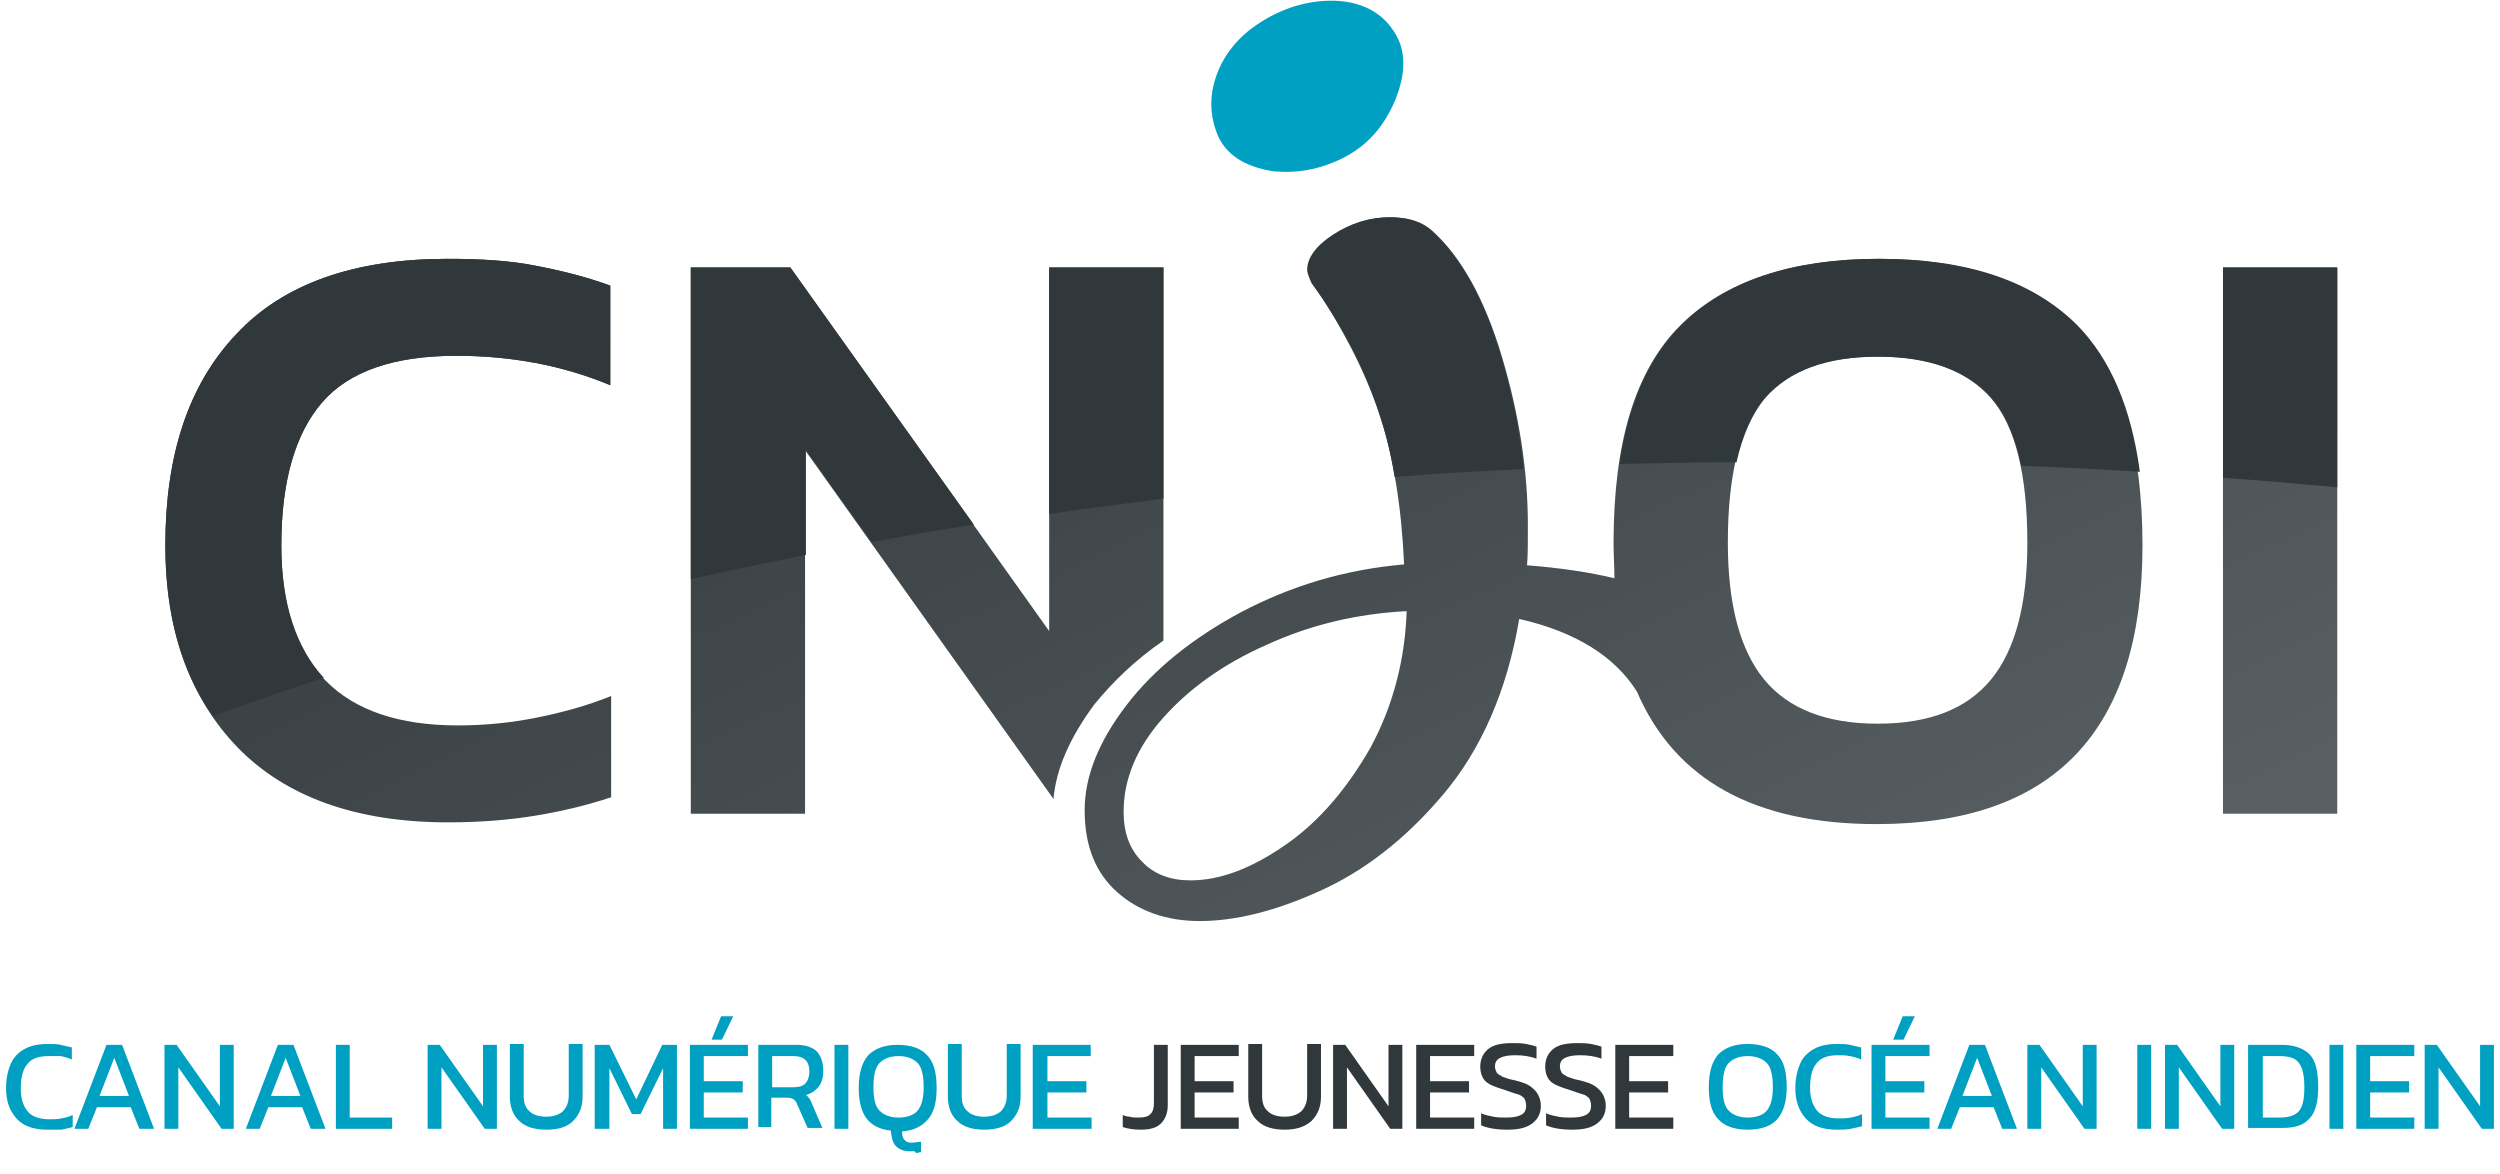
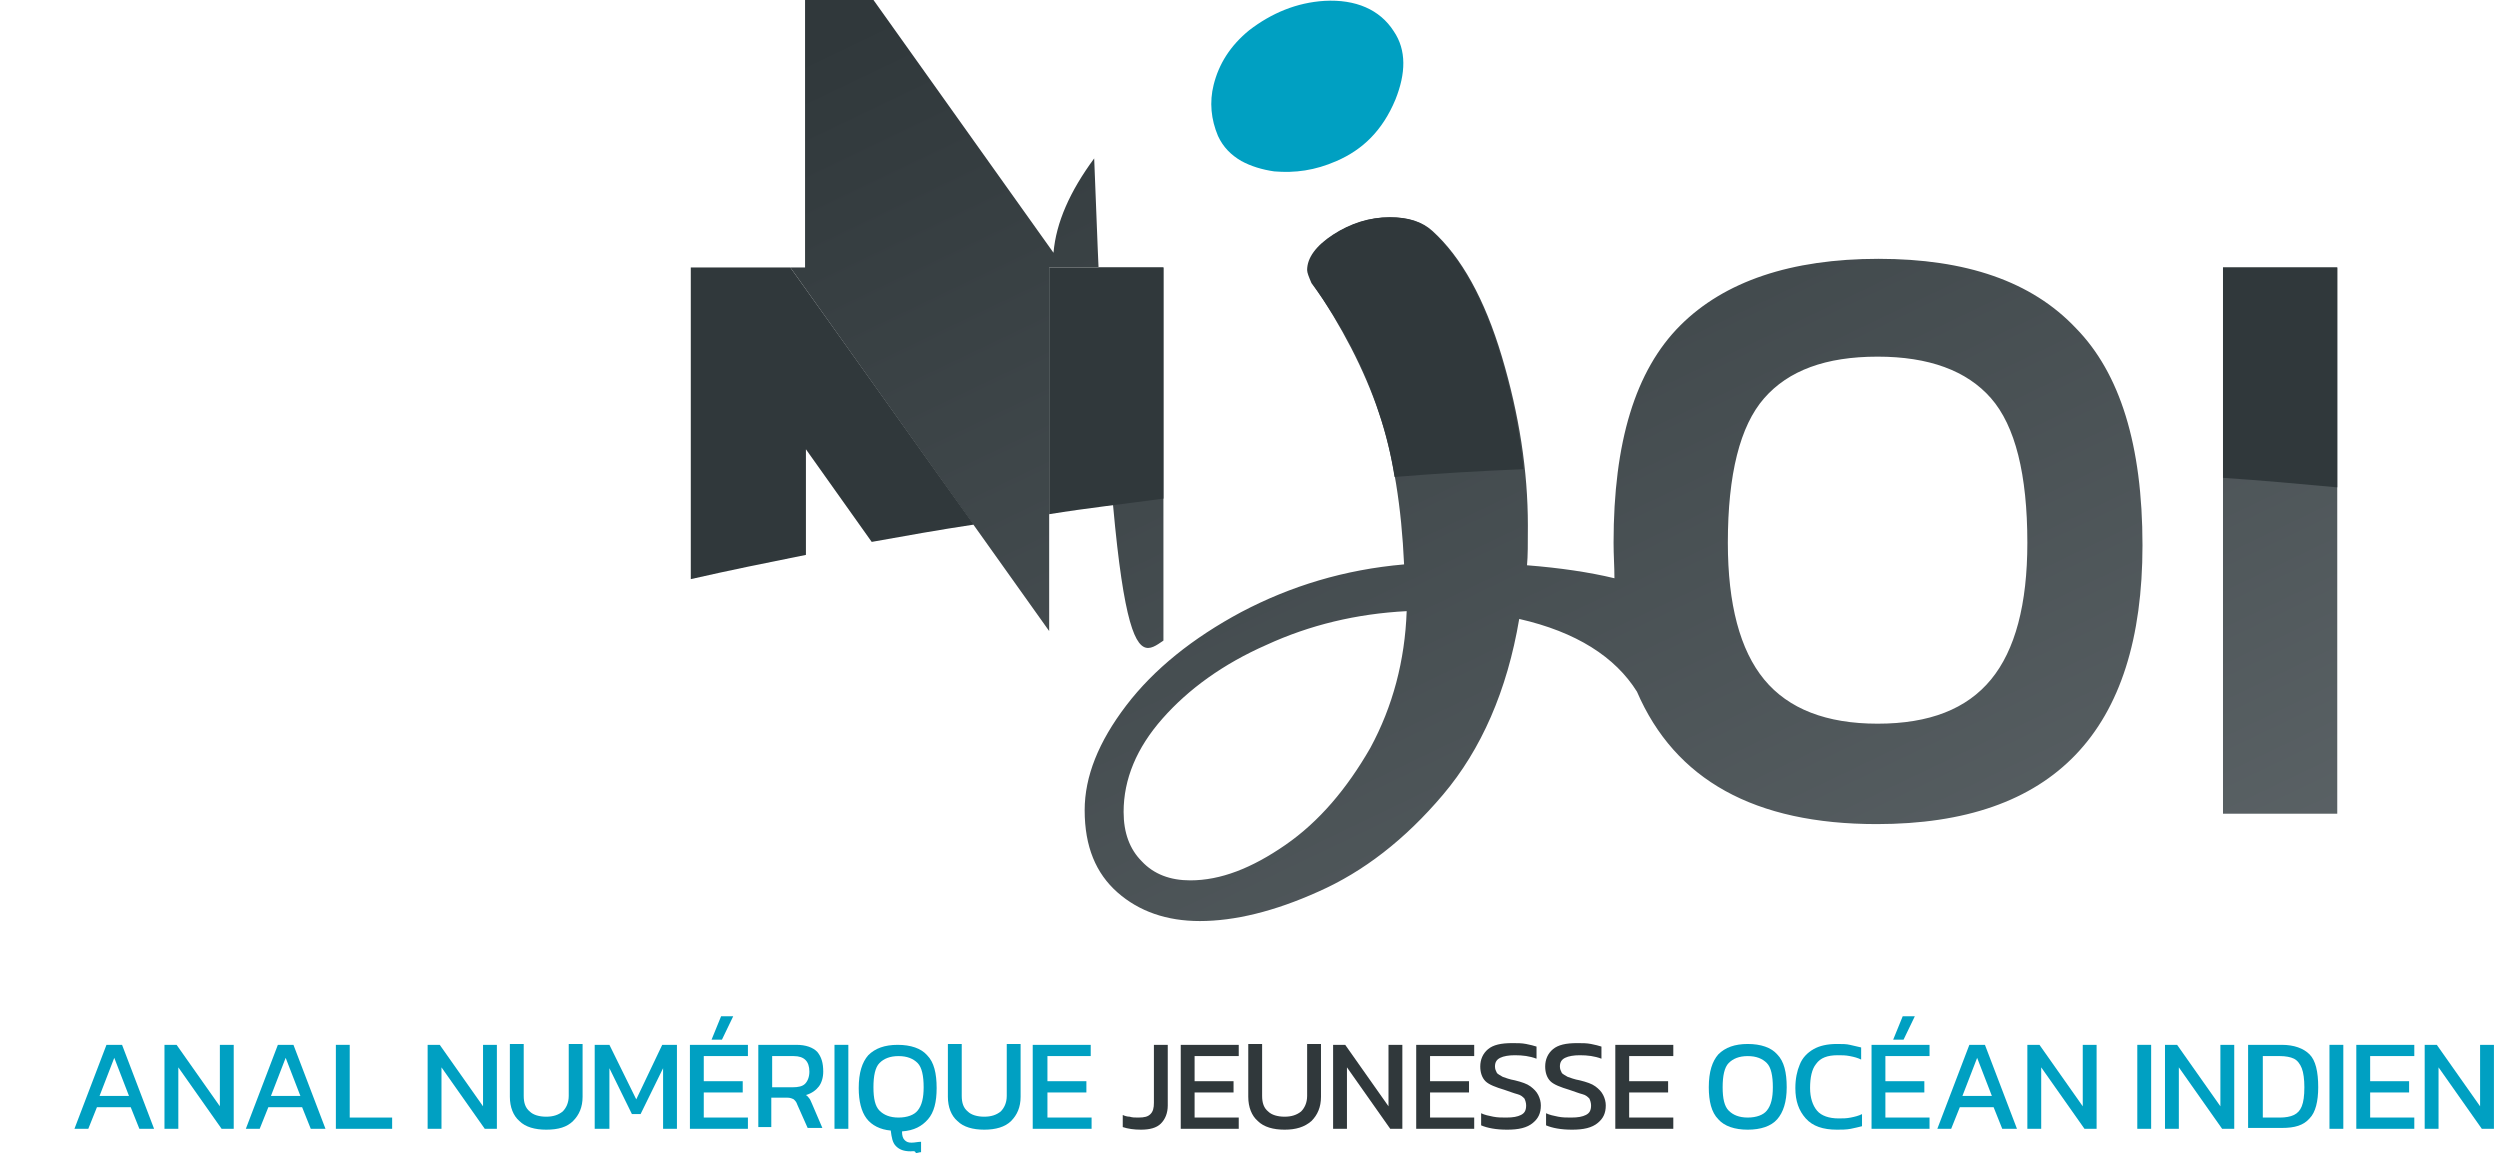
<svg xmlns="http://www.w3.org/2000/svg" version="1.1" id="Calque_1" x="0px" y="0px" viewBox="0 0 288.8 135.6" style="enable-background:new 0 0 288.8 135.6;" xml:space="preserve">
  <style type="text/css">
	.st0{fill:#00A0C2;}
	.st1{fill:#30383B;}
	.st2{fill:url(#SVGID_1_);}
	.st3{fill:url(#SVGID_00000122001027819227510520000002150368034590976412_);}
	.st4{fill:#FFFFFF;}
	.st5{fill:#E6EAEE;}
	.st6{fill:url(#SVGID_00000111165558210520358520000007170773591518997179_);}
	.st7{fill:url(#SVGID_00000168095844597223159030000012093600387671492000_);}
	.st8{fill:url(#SVGID_00000005966346724687174390000017981974934940646297_);}
	.st9{fill:url(#SVGID_00000021092696995687947870000011405660944670804891_);}
	.st10{fill:#91989C;}
	.st11{fill:url(#SVGID_00000059298941811411979610000017030923457205149314_);}
	.st12{fill:url(#SVGID_00000016768170032593775510000002956230862973940366_);}
	.st13{opacity:0.21;fill:url(#SVGID_00000039836622639425791080000012799341580175847046_);}
	.st14{opacity:0.21;fill:url(#SVGID_00000150090288344487917950000002715365184793504653_);}
	.st15{fill:none;stroke:#FFFFFF;stroke-width:0.79;stroke-miterlimit:10;}
	.st16{fill:none;stroke:#FFFFFF;stroke-width:0.79;stroke-linecap:round;stroke-miterlimit:10;}
	.st17{fill:url(#SVGID_00000018941793156157876820000009094433746137180804_);}
	.st18{fill:url(#SVGID_00000160878935838830322370000006267022104259584675_);}
	.st19{opacity:0.21;fill:url(#SVGID_00000063619546837326323460000008901965392672973441_);}
	.st20{clip-path:url(#SVGID_00000045603842394624198640000010359833916518684311_);}
	.st21{clip-path:url(#SVGID_00000129199443652562288150000011867251748745518775_);}
	.st22{fill:url(#SVGID_00000176003679237539621110000008663510576306673575_);}
	.st23{fill:url(#SVGID_00000032639662034682712530000001936792384321660587_);}
	.st24{opacity:0.21;fill:url(#SVGID_00000005986415785038315890000011742714617656864909_);}
	.st25{fill:url(#SVGID_00000052103638037664537350000003876222548003668101_);}
	.st26{opacity:0.21;fill:url(#SVGID_00000105390629147070740520000015800886220348026792_);}
	.st27{fill:url(#SVGID_00000129891781149556000060000006952643964998166411_);}
	.st28{opacity:0.84;fill:url(#SVGID_00000142140478516501165060000011114813415723836310_);}
</style>
  <g>
    <g>
-       <path class="st0" d="M5.5,130.5c-1.6,0-2.8-0.4-3.6-1.3c-0.8-0.9-1.2-2-1.2-3.5c0-1.1,0.2-2,0.5-2.7c0.3-0.8,0.9-1.4,1.6-1.8    c0.7-0.4,1.6-0.6,2.7-0.6c0.6,0,1.1,0,1.5,0.1s0.9,0.2,1.3,0.3v1.4c-0.4-0.2-0.8-0.3-1.3-0.4C6.6,122,6.1,122,5.6,122    c-1.2,0-2,0.3-2.5,1c-0.5,0.6-0.7,1.6-0.7,2.8c0,1.1,0.3,2,0.8,2.6s1.4,0.9,2.5,0.9c0.5,0,0.9,0,1.4-0.1c0.5-0.1,0.9-0.2,1.3-0.4    v1.4c-0.4,0.1-0.8,0.2-1.3,0.3C6.5,130.5,6,130.5,5.5,130.5z" />
      <path class="st0" d="M8.6,130.4l3.7-9.7h1.8l3.7,9.7h-1.7l-1-2.5h-3.9l-1,2.5H8.6z M11.5,126.6h3.4l-1.7-4.4L11.5,126.6z" />
      <path class="st0" d="M19,130.4v-9.7h1.4l5,7.1v-7.1h1.6v9.7h-1.4l-5-7.1v7.1H19z" />
      <path class="st0" d="M28.4,130.4l3.7-9.7h1.8l3.7,9.7h-1.7l-1-2.5H31l-1,2.5H28.4z M31.3,126.6h3.4l-1.7-4.4L31.3,126.6z" />
      <path class="st0" d="M38.8,130.4v-9.7h1.6v8.4h4.9v1.3H38.8z" />
      <path class="st0" d="M49.4,130.4v-9.7h1.4l5,7.1v-7.1h1.6v9.7H56l-5-7.1v7.1H49.4z" />
      <path class="st0" d="M63.1,130.5c-1.3,0-2.4-0.3-3.1-1c-0.7-0.6-1.1-1.6-1.1-2.8v-6.1h1.6v6c0,0.8,0.2,1.4,0.7,1.8    c0.4,0.4,1.1,0.6,1.9,0.6c0.8,0,1.4-0.2,1.9-0.6c0.4-0.4,0.7-1,0.7-1.8v-6h1.6v6.1c0,1.2-0.4,2.1-1.1,2.8    C65.5,130.2,64.5,130.5,63.1,130.5z" />
      <path class="st0" d="M68.7,130.4v-9.7h1.7l3.1,6.3l3-6.3h1.7v9.7h-1.6v-7l-2.6,5.3h-1l-2.6-5.3v7H68.7z" />
      <path class="st0" d="M79.7,130.4v-9.7h6.7v1.3h-5.1v2.9h4.5v1.3h-4.5v2.9h5.1v1.3H79.7z M82.2,120.1l1.1-2.7h1.4l-1.3,2.7H82.2z" />
      <path class="st0" d="M87.6,130.4v-9.7H92c1.1,0,1.9,0.3,2.4,0.8c0.5,0.6,0.7,1.3,0.7,2.3c0,0.7-0.2,1.3-0.5,1.7s-0.8,0.8-1.5,1    c0.2,0.1,0.3,0.3,0.4,0.4c0.1,0.1,0.2,0.4,0.3,0.6l1.2,2.8h-1.7l-1.2-2.7c-0.1-0.3-0.2-0.4-0.4-0.6c-0.2-0.1-0.4-0.2-0.8-0.2h-1.8    v3.4H87.6z M89.2,125.6h2.4c0.6,0,1.1-0.1,1.4-0.4c0.3-0.3,0.5-0.8,0.5-1.4c0-1.2-0.6-1.8-1.8-1.8h-2.5V125.6z" />
      <path class="st0" d="M96.4,130.4v-9.7H98v9.7H96.4z" />
      <path class="st0" d="M105.2,133c-0.8,0-1.3-0.2-1.7-0.6c-0.4-0.4-0.5-1-0.6-1.8c-1.2-0.1-2.2-0.6-2.8-1.4s-0.9-2-0.9-3.5    c0-1.8,0.4-3,1.1-3.8c0.8-0.8,1.9-1.2,3.4-1.2c1.5,0,2.7,0.4,3.4,1.2c0.8,0.8,1.1,2.1,1.1,3.8c0,1.6-0.3,2.8-1,3.6    c-0.7,0.8-1.6,1.3-3,1.4c0,0.5,0.1,0.8,0.3,1c0.2,0.2,0.4,0.3,0.8,0.3c0.4,0,0.7-0.1,1.1-0.1v1.2c-0.2,0-0.4,0.1-0.6,0.1    C105.7,132.9,105.5,133,105.2,133z M103.8,129.1c1,0,1.8-0.3,2.2-0.8c0.5-0.6,0.7-1.5,0.7-2.7c0-1.3-0.2-2.3-0.7-2.8    c-0.5-0.5-1.2-0.8-2.2-0.8c-1,0-1.7,0.3-2.2,0.8c-0.5,0.5-0.7,1.5-0.7,2.8c0,1.3,0.2,2.2,0.7,2.7S102.8,129.1,103.8,129.1z" />
      <path class="st0" d="M113.7,130.5c-1.3,0-2.4-0.3-3.1-1c-0.7-0.6-1.1-1.6-1.1-2.8v-6.1h1.6v6c0,0.8,0.2,1.4,0.7,1.8    c0.4,0.4,1.1,0.6,1.9,0.6c0.8,0,1.4-0.2,1.9-0.6c0.4-0.4,0.7-1,0.7-1.8v-6h1.6v6.1c0,1.2-0.4,2.1-1.1,2.8    C116.1,130.2,115,130.5,113.7,130.5z" />
      <path class="st0" d="M119.3,130.4v-9.7h6.7v1.3H121v2.9h4.5v1.3H121v2.9h5.1v1.3H119.3z" />
      <path class="st1" d="M131.8,130.5c-0.8,0-1.5-0.1-2.1-0.3v-1.4c0.2,0.1,0.5,0.2,0.8,0.2c0.3,0.1,0.6,0.1,1,0.1    c0.7,0,1.1-0.1,1.4-0.4c0.3-0.3,0.4-0.7,0.4-1.3v-6.7h1.6v7c0,0.9-0.3,1.6-0.8,2.1C133.6,130.3,132.8,130.5,131.8,130.5z" />
      <path class="st1" d="M136.4,130.4v-9.7h6.7v1.3H138v2.9h4.5v1.3H138v2.9h5.1v1.3H136.4z" />
      <path class="st1" d="M148.4,130.5c-1.3,0-2.4-0.3-3.1-1c-0.7-0.6-1.1-1.6-1.1-2.8v-6.1h1.6v6c0,0.8,0.2,1.4,0.7,1.8    c0.4,0.4,1.1,0.6,1.9,0.6c0.8,0,1.4-0.2,1.9-0.6c0.4-0.4,0.7-1,0.7-1.8v-6h1.6v6.1c0,1.2-0.4,2.1-1.1,2.8    C150.7,130.2,149.7,130.5,148.4,130.5z" />
      <path class="st1" d="M154,130.4v-9.7h1.4l5,7.1v-7.1h1.6v9.7h-1.4l-5-7.1v7.1H154z" />
      <path class="st1" d="M163.6,130.4v-9.7h6.7v1.3h-5.1v2.9h4.5v1.3h-4.5v2.9h5.1v1.3H163.6z" />
      <path class="st1" d="M174.1,130.5c-1.3,0-2.3-0.2-3-0.5v-1.4c0.4,0.2,0.9,0.3,1.4,0.4c0.5,0.1,1,0.1,1.5,0.1    c0.8,0,1.3-0.1,1.7-0.3c0.4-0.2,0.6-0.5,0.6-1.1c0-0.3-0.1-0.6-0.2-0.8c-0.2-0.2-0.4-0.4-0.8-0.5c-0.4-0.1-0.9-0.3-1.5-0.5    c-1-0.3-1.8-0.6-2.2-1s-0.6-1-0.6-1.7c0-0.8,0.3-1.5,0.9-2c0.6-0.5,1.5-0.7,2.8-0.7c0.6,0,1.1,0,1.6,0.1s0.9,0.2,1.2,0.3v1.4    c-0.8-0.3-1.6-0.4-2.5-0.4c-0.7,0-1.3,0.1-1.7,0.3s-0.6,0.5-0.6,1c0,0.3,0.1,0.5,0.2,0.7c0.1,0.2,0.4,0.3,0.7,0.5    c0.3,0.1,0.8,0.3,1.4,0.4c0.8,0.2,1.4,0.4,1.8,0.7s0.7,0.6,0.9,1c0.2,0.4,0.3,0.8,0.3,1.2c0,0.9-0.3,1.5-0.9,2    C176.4,130.3,175.4,130.5,174.1,130.5z" />
      <path class="st1" d="M181.6,130.5c-1.3,0-2.3-0.2-3-0.5v-1.4c0.4,0.2,0.9,0.3,1.4,0.4c0.5,0.1,1,0.1,1.5,0.1    c0.8,0,1.3-0.1,1.7-0.3c0.4-0.2,0.6-0.5,0.6-1.1c0-0.3-0.1-0.6-0.2-0.8c-0.2-0.2-0.4-0.4-0.8-0.5c-0.4-0.1-0.9-0.3-1.5-0.5    c-1-0.3-1.8-0.6-2.2-1s-0.6-1-0.6-1.7c0-0.8,0.3-1.5,0.9-2c0.6-0.5,1.5-0.7,2.8-0.7c0.6,0,1.1,0,1.6,0.1s0.9,0.2,1.2,0.3v1.4    c-0.8-0.3-1.6-0.4-2.5-0.4c-0.7,0-1.3,0.1-1.7,0.3s-0.6,0.5-0.6,1c0,0.3,0.1,0.5,0.2,0.7c0.1,0.2,0.4,0.3,0.7,0.5    c0.3,0.1,0.8,0.3,1.4,0.4c0.8,0.2,1.4,0.4,1.8,0.7s0.7,0.6,0.9,1c0.2,0.4,0.3,0.8,0.3,1.2c0,0.9-0.3,1.5-0.9,2    C183.9,130.3,182.9,130.5,181.6,130.5z" />
      <path class="st1" d="M186.6,130.4v-9.7h6.7v1.3h-5.1v2.9h4.5v1.3h-4.5v2.9h5.1v1.3H186.6z" />
      <path class="st0" d="M201.9,130.5c-1.5,0-2.7-0.4-3.4-1.2c-0.8-0.8-1.1-2.1-1.1-3.7c0-1.8,0.4-3,1.1-3.8c0.8-0.8,1.9-1.2,3.4-1.2    c1.5,0,2.7,0.4,3.4,1.2c0.8,0.8,1.1,2.1,1.1,3.8c0,1.7-0.4,2.9-1.1,3.7C204.6,130.1,203.4,130.5,201.9,130.5z M201.9,129.1    c1,0,1.8-0.3,2.2-0.8c0.5-0.6,0.7-1.5,0.7-2.7c0-1.3-0.2-2.3-0.7-2.8c-0.5-0.5-1.2-0.8-2.2-0.8c-1,0-1.7,0.3-2.2,0.8    c-0.5,0.5-0.7,1.5-0.7,2.8c0,1.3,0.2,2.2,0.7,2.7S200.9,129.1,201.9,129.1z" />
      <path class="st0" d="M212.2,130.5c-1.6,0-2.8-0.4-3.6-1.3c-0.8-0.9-1.2-2-1.2-3.5c0-1.1,0.2-2,0.5-2.7c0.3-0.8,0.9-1.4,1.6-1.8    c0.7-0.4,1.6-0.6,2.7-0.6c0.6,0,1.1,0,1.5,0.1s0.9,0.2,1.3,0.3v1.4c-0.4-0.2-0.8-0.3-1.3-0.4c-0.5-0.1-0.9-0.1-1.4-0.1    c-1.2,0-2,0.3-2.5,1c-0.5,0.6-0.7,1.6-0.7,2.8c0,1.1,0.3,2,0.8,2.6s1.4,0.9,2.5,0.9c0.5,0,0.9,0,1.4-0.1c0.5-0.1,0.9-0.2,1.3-0.4    v1.4c-0.4,0.1-0.8,0.2-1.3,0.3C213.3,130.5,212.7,130.5,212.2,130.5z" />
      <path class="st0" d="M216.2,130.4v-9.7h6.7v1.3h-5.1v2.9h4.5v1.3h-4.5v2.9h5.1v1.3H216.2z M218.7,120.1l1.1-2.7h1.4l-1.3,2.7    H218.7z" />
      <path class="st0" d="M223.8,130.4l3.7-9.7h1.8l3.7,9.7h-1.7l-1-2.5h-3.9l-1,2.5H223.8z M226.7,126.6h3.4l-1.7-4.4L226.7,126.6z" />
      <path class="st0" d="M234.2,130.4v-9.7h1.4l5,7.1v-7.1h1.6v9.7h-1.4l-5-7.1v7.1H234.2z" />
      <path class="st0" d="M246.9,130.4v-9.7h1.6v9.7H246.9z" />
      <path class="st0" d="M250.1,130.4v-9.7h1.4l5,7.1v-7.1h1.6v9.7h-1.4l-5-7.1v7.1H250.1z" />
      <path class="st0" d="M259.7,130.4v-9.7h3.9c1.4,0,2.5,0.4,3.2,1.1s1,2,1,3.8c0,1.6-0.3,2.9-1,3.6c-0.7,0.8-1.7,1.1-3.2,1.1H259.7z     M261.4,129.1h2c0.6,0,1.2-0.1,1.6-0.3c0.4-0.2,0.7-0.5,0.9-1c0.2-0.5,0.3-1.2,0.3-2.2c0-0.9-0.1-1.7-0.3-2.2    c-0.2-0.5-0.5-0.9-0.9-1.1c-0.4-0.2-1-0.3-1.6-0.3h-2V129.1z" />
      <path class="st0" d="M269.1,130.4v-9.7h1.6v9.7H269.1z" />
      <path class="st0" d="M272.2,130.4v-9.7h6.7v1.3h-5.1v2.9h4.5v1.3h-4.5v2.9h5.1v1.3H272.2z" />
      <path class="st0" d="M280.1,130.4v-9.7h1.4l5,7.1v-7.1h1.6v9.7h-1.4l-5-7.1v7.1H280.1z" />
    </g>
    <g>
      <g>
        <path class="st0" d="M143.4,18.6c1.1,0.6,2.4,1,3.8,1.2c2.4,0.2,4.7-0.1,7.2-1.2c3-1.3,5.3-3.5,6.8-7.1c1.2-3,1.3-5.7-0.2-7.9     c-1.6-2.5-4.4-3.7-8-3.5c-3.2,0.2-6.1,1.4-8.7,3.4c-2.2,1.8-3.5,3.9-4.1,6.3c-0.5,2-0.3,4,0.5,5.9     C141.3,17,142.2,17.9,143.4,18.6z" />
      </g>
      <g>
        <linearGradient id="SVGID_1_" gradientUnits="userSpaceOnUse" x1="35.562" y1="33.262" x2="194.737" y2="365.502">
          <stop offset="0" style="stop-color:#30383B" />
          <stop offset="1" style="stop-color:#91989C" />
        </linearGradient>
-         <path class="st2" d="M52.9,83.8c-13.6,0-20.4-6.9-20.4-20.8c0-7.4,1.6-12.9,4.7-16.5c3.1-3.6,8.3-5.4,15.5-5.4     c6.3,0,12.3,1.1,17.8,3.4V33c-2.7-1-5.5-1.7-8.6-2.3c-3-0.6-6.4-0.8-10.2-0.8c-10.8,0-19,2.9-24.4,8.7     c-5.5,5.8-8.2,13.9-8.2,24.4c0,9.9,2.8,17.6,8.4,23.4c5.6,5.7,13.7,8.6,24.3,8.6c3.8,0,7.2-0.3,10.2-0.8c3-0.5,5.9-1.2,8.6-2.1     V80.4c-2.7,1.1-5.6,1.9-8.6,2.5C59,83.5,56,83.8,52.9,83.8z" />
        <linearGradient id="SVGID_00000090284553336045757010000011980138600375538871_" gradientUnits="userSpaceOnUse" x1="142.447" y1="-17.946" x2="301.622" y2="314.294">
          <stop offset="0" style="stop-color:#30383B" />
          <stop offset="1" style="stop-color:#91989C" />
        </linearGradient>
        <path style="fill:url(#SVGID_00000090284553336045757010000011980138600375538871_);" d="M217,29.9c-10.1,0-17.8,2.6-22.9,7.7     c-5.2,5.2-7.7,13.5-7.7,25.1c0,1.4,0.1,2.8,0.1,4.1c-2.9-0.7-6.3-1.2-10.1-1.5c0.1-1,0.1-2.5,0.1-4.6c0-6.3-1-12.8-3-19.5     c-2-6.7-4.7-11.5-8-14.5c-1.2-1.1-2.8-1.6-4.9-1.6c-2.3,0-4.5,0.7-6.5,2c-2,1.3-3,2.7-3,4.1c0,0.3,0.2,0.8,0.5,1.5     c3.4,5,6,10,7.7,15c1.7,5.1,2.6,10.9,2.9,17.5c-6.9,0.6-13.1,2.5-18.8,5.5c-5.6,3-10.1,6.6-13.3,10.8c-3.2,4.2-4.8,8.2-4.8,12.1     c0,4.2,1.3,7.3,3.8,9.5c2.5,2.2,5.7,3.3,9.5,3.3c4,0,8.6-1.1,13.7-3.4c5.2-2.3,10-6,14.4-11.2c4.4-5.2,7.4-12,8.8-20.3     c6.6,1.5,11.1,4.4,13.6,8.4c4.4,10.2,13.6,15.3,27.7,15.3c20.4,0,30.7-10.7,30.7-32.2c0-11.6-2.6-19.9-7.7-25.1     C234.7,32.5,227.1,29.9,217,29.9z M158.3,86.4c-2.7,4.7-5.9,8.5-9.8,11.2c-3.9,2.7-7.5,4.1-11,4.1c-2.3,0-4.2-0.7-5.6-2.2     c-1.4-1.4-2.1-3.3-2.1-5.7c0-3.8,1.5-7.4,4.5-10.8c3-3.4,7-6.3,12-8.5c5-2.3,10.4-3.6,16.2-3.9C162.3,76.3,160.9,81.6,158.3,86.4     z M230,78.5c-2.8,3.4-7.1,5.1-13.1,5.1c-5.9,0-10.3-1.7-13.1-5.1c-2.8-3.4-4.2-8.7-4.2-15.8c0-7.9,1.4-13.5,4.2-16.7     c2.8-3.2,7.1-4.8,13.1-4.8c5.9,0,10.3,1.6,13.1,4.8c2.8,3.2,4.2,8.8,4.2,16.7C234.2,69.8,232.8,75.1,230,78.5z" />
        <linearGradient id="SVGID_00000099629629534339763890000012933202025188590480_" gradientUnits="userSpaceOnUse" x1="209.534" y1="-50.087" x2="368.709" y2="282.153">
          <stop offset="0" style="stop-color:#30383B" />
          <stop offset="1" style="stop-color:#91989C" />
        </linearGradient>
        <rect x="256.8" y="30.9" style="fill:url(#SVGID_00000099629629534339763890000012933202025188590480_);" width="13.2" height="63.1" />
        <linearGradient id="SVGID_00000111911960456635269340000009997412088199784894_" gradientUnits="userSpaceOnUse" x1="82.404" y1="10.82" x2="241.579" y2="343.061">
          <stop offset="0" style="stop-color:#30383B" />
          <stop offset="1" style="stop-color:#91989C" />
        </linearGradient>
-         <path style="fill:url(#SVGID_00000111911960456635269340000009997412088199784894_);" d="M134.4,74V30.9h-13.2v42l-29.9-42H79.8     V94h13.2v-42l28.7,40.3c0.3-3.5,1.9-7.1,4.7-10.9C128.6,78.7,131.2,76.2,134.4,74z" />
+         <path style="fill:url(#SVGID_00000111911960456635269340000009997412088199784894_);" d="M134.4,74V30.9h-13.2v42l-29.9-42H79.8     h13.2v-42l28.7,40.3c0.3-3.5,1.9-7.1,4.7-10.9C128.6,78.7,131.2,76.2,134.4,74z" />
      </g>
      <g>
        <path class="st1" d="M159.3,47.7c0.8,2.3,1.4,4.8,1.8,7.4c4.9-0.4,9.9-0.7,14.9-0.9c-0.4-4.2-1.3-8.6-2.6-13     c-2-6.7-4.7-11.5-8-14.5c-1.2-1.1-2.8-1.6-4.9-1.6c-2.3,0-4.5,0.7-6.5,2c-2,1.3-3,2.7-3,4.1c0,0.3,0.2,0.8,0.5,1.5     C155.1,37.6,157.7,42.6,159.3,47.7z" />
-         <path class="st1" d="M200.6,53.4c0.7-3.1,1.8-5.6,3.3-7.4c2.8-3.2,7.1-4.8,13.1-4.8c5.9,0,10.3,1.6,13.1,4.8     c1.6,1.8,2.7,4.5,3.4,7.8c4.6,0.2,9.2,0.4,13.7,0.7c-1-7.4-3.4-13-7.2-16.9c-5.2-5.2-12.8-7.7-22.9-7.7     c-10.1,0-17.8,2.6-22.9,7.7c-3.7,3.7-6.1,9.1-7.1,16C191.5,53.5,196,53.4,200.6,53.4z" />
        <path class="st1" d="M270,56.3V30.9h-13.2v24.3C261.3,55.5,265.7,55.9,270,56.3z" />
        <path class="st1" d="M134.4,57.6V30.9h-13.2v28.5C125.5,58.7,130,58.2,134.4,57.6z" />
-         <path class="st1" d="M37.4,78.3c-3.2-3.5-4.9-8.6-4.9-15.3c0-7.4,1.6-12.9,4.7-16.5c3.1-3.6,8.3-5.4,15.5-5.4     c6.3,0,12.3,1.1,17.8,3.4V33c-2.7-1-5.5-1.7-8.6-2.3c-3-0.6-6.4-0.8-10.2-0.8c-10.8,0-19,2.9-24.4,8.7     c-5.5,5.8-8.2,13.9-8.2,24.4c0,7.9,1.8,14.5,5.5,19.7C28.8,81.2,33.1,79.7,37.4,78.3z" />
        <path class="st1" d="M93.1,64.1V51.9l7.6,10.7c3.9-0.7,7.8-1.4,11.8-2L91.3,30.9H79.8v36C84.2,65.9,88.6,65,93.1,64.1z" />
      </g>
    </g>
  </g>
</svg>